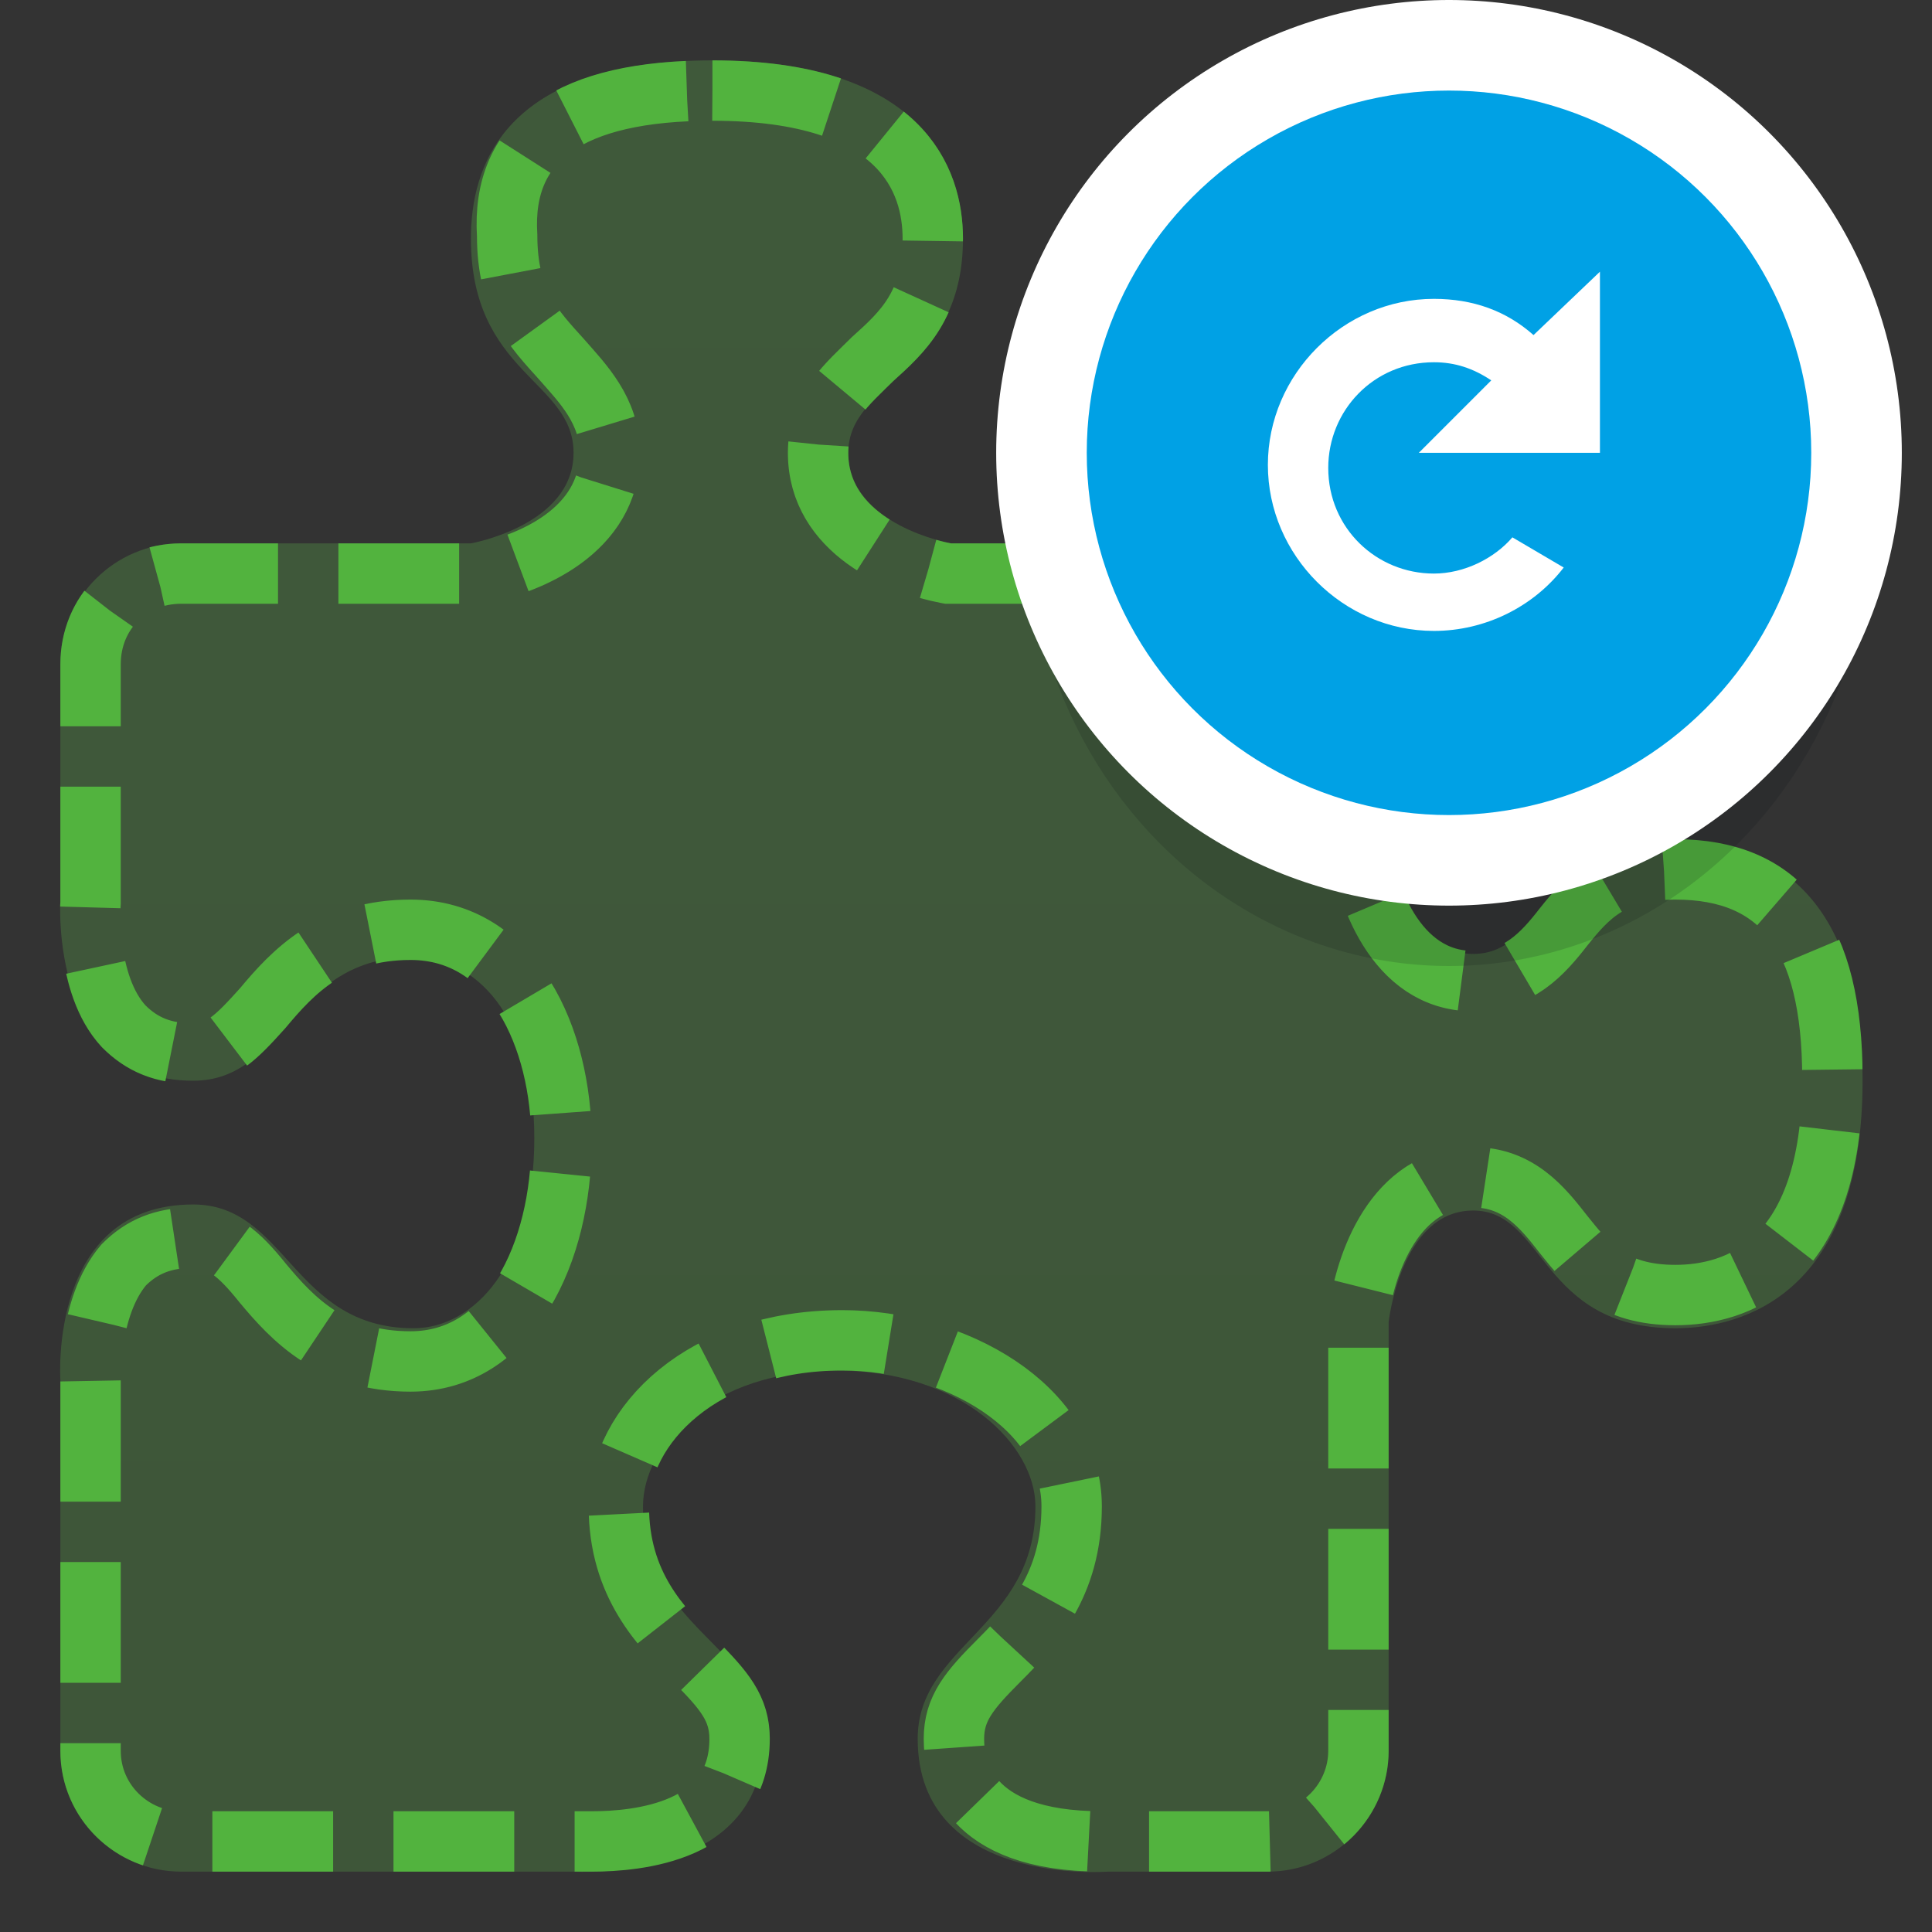
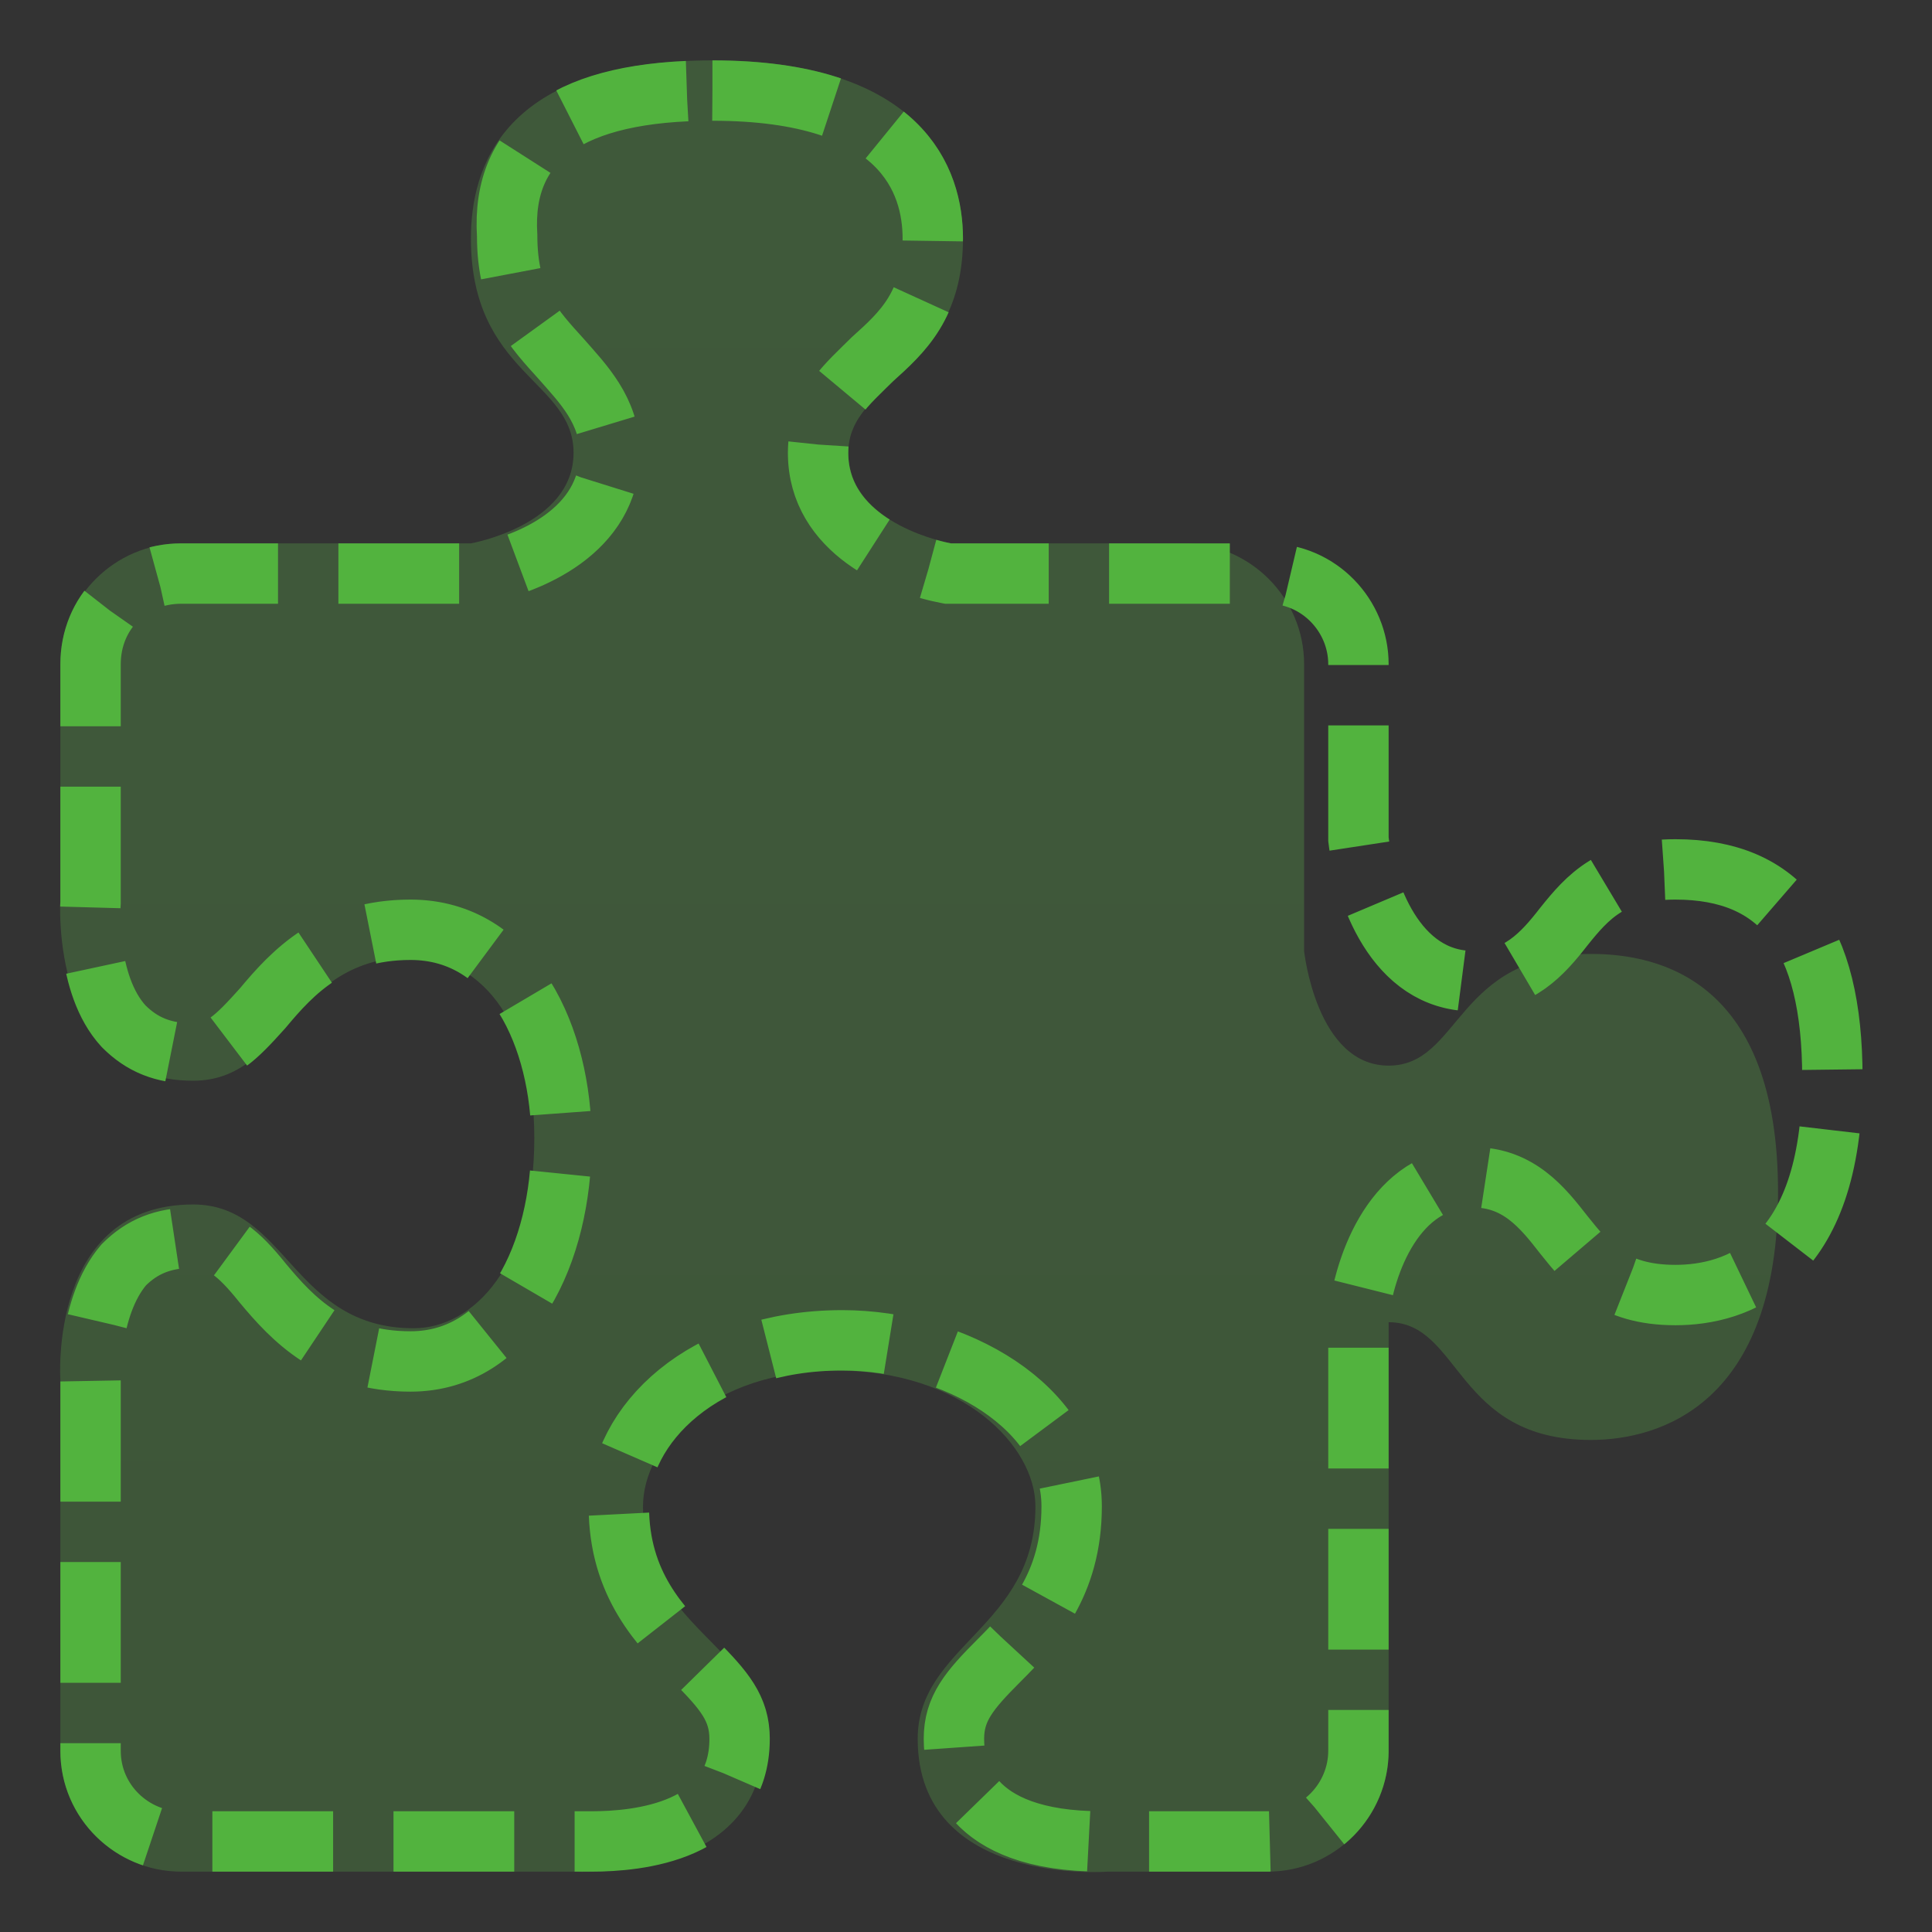
<svg xmlns="http://www.w3.org/2000/svg" width="64" height="64" viewBox="0 0 64 64">
  <rect x="0" y="0" width="64" height="64" fill="#333333" stroke="none" />
  <defs>
    <style>
      .style-puzzle-piece {
        fill: url('#gradient-linear-puzzle-piece');
        fill-opacity: .25;
      }
      .style-puzzle-piece-outline {
        fill: none;
        stroke-width: 2;
        stroke: #52b33e;
        stroke-dasharray: 4 2;
      }
      .style-badge-shadow {
        fill: #0d131a;
        fill-opacity: .15;
      }
      .style-badge-background {
        fill: #fff;
      }
      .style-badge-inside {
        fill: #00a1e5;
      }
      .style-badge-icon {
        fill: #fff;
      }
    </style>
    <linearGradient id="gradient-linear-puzzle-piece" x1="0%" y1="0%" x2="0%" y2="100%">
      <stop offset="0%" stop-color="#66cc52" stop-opacity="1" />
      <stop offset="100%" stop-color="#60bf4c" stop-opacity="1" />
    </linearGradient>
  </defs>
-   <path class="style-puzzle-piece" d="M42,62c2.2,0,4-1.8,4-4l0-14.2c0,0,0.4-3.7,2.8-3.7c2.4,0,2.2,3.9,6.7,3.9c2.3,0,6.2-1.2,6.2-8.2 c0-7-3.9-7.9-6.2-7.9c-4.5,0-4.3,3.7-6.7,3.7c-2.4,0-2.8-3.8-2.8-3.8V22c0-2.2-1.8-4-4-4H31.5c0,0-3.4-0.6-3.4-3 c0-2.4,3.8-2.6,3.8-7.1c0-2.3-1.3-5.9-8.3-5.9s-8,3.6-8,5.9c0,4.5,3.4,4.7,3.4,7.1c0,2.4-3.4,3-3.4,3H6c-2.2,0-4,1.8-4,4l0,7.8 c0,0-0.4,6,4.4,6c3.1,0,3.2-4.1,7.3-4.1c2,0,4,1.9,4,6c0,4.2-2,6.3-4,6.3c-4,0-4.2-4.1-7.3-4.1c-4.8,0-4.4,5.8-4.4,5.8L2,58 c0,2.2,1.8,4,4,4H19c0,0,6.3,0.4,6.3-4.4c0-3.1-4-3.6-4-7.7c0-2,2.2-4.5,6.4-4.5c4.2,0,6.6,2.5,6.6,4.5c0,4-3.9,4.6-3.9,7.7 c0,4.9,6.3,4.4,6.3,4.4H42z" />
+   <path class="style-puzzle-piece" d="M42,62c2.2,0,4-1.8,4-4l0-14.2c2.4,0,2.2,3.9,6.7,3.9c2.3,0,6.2-1.2,6.2-8.2 c0-7-3.9-7.9-6.2-7.9c-4.5,0-4.3,3.7-6.7,3.7c-2.4,0-2.8-3.8-2.8-3.8V22c0-2.2-1.8-4-4-4H31.5c0,0-3.4-0.6-3.4-3 c0-2.4,3.8-2.6,3.8-7.1c0-2.3-1.3-5.9-8.3-5.9s-8,3.6-8,5.9c0,4.5,3.4,4.7,3.4,7.1c0,2.4-3.4,3-3.4,3H6c-2.2,0-4,1.8-4,4l0,7.8 c0,0-0.4,6,4.4,6c3.1,0,3.2-4.1,7.3-4.1c2,0,4,1.9,4,6c0,4.2-2,6.3-4,6.3c-4,0-4.2-4.1-7.3-4.1c-4.8,0-4.4,5.8-4.4,5.8L2,58 c0,2.2,1.8,4,4,4H19c0,0,6.3,0.4,6.3-4.4c0-3.1-4-3.6-4-7.7c0-2,2.2-4.5,6.4-4.5c4.2,0,6.6,2.5,6.6,4.5c0,4-3.9,4.6-3.9,7.7 c0,4.9,6.3,4.4,6.3,4.4H42z" />
  <path class="style-puzzle-piece-outline" d="M23.6,3c6.3,0,7.3,3,7.3,4.9c0,2.2-1,3.1-2,4c-0.8,0.8-1.8,1.6-1.8,3.1c0,2.6,2.7,3.7,4.3,4l0.1,0h0.1H42 c1.7,0,3,1.4,3,3v5.8v0l0,0c0.2,1.7,1.2,4.7,3.8,4.7c1.5,0,2.3-0.9,3-1.8c0.8-1,1.6-1.9,3.7-1.9c3.5,0,5.2,2.2,5.2,6.9 c0,6.2-3.2,7.2-5.2,7.2c-2.1,0-2.9-1-3.7-2c-0.7-0.9-1.5-1.9-3-1.9c-2.6,0-3.6,2.9-3.8,4.6l0,0l0,0L45,58c0,1.6-1.3,3-3,3h-5.2l0,0 l0,0c0,0-0.1,0-0.3,0c-4.5,0-4.9-2.4-4.9-3.4c0-1,0.5-1.6,1.5-2.6c1.1-1.1,2.4-2.5,2.4-5.1c0-3.3-3.9-5.5-7.6-5.5 c-4.6,0-7.4,2.8-7.4,5.5c0,2.6,1.4,4,2.5,5.1c1,1,1.5,1.6,1.5,2.6c0,3.1-3.4,3.4-4.9,3.4c-0.2,0-0.3,0-0.3,0l0,0h0H6 c-1.6,0-3-1.3-3-3l0-12.2l0,0l0,0c0,0-0.1-2.5,1.1-3.9c0.6-0.6,1.3-0.9,2.3-0.9c0.9,0,1.5,0.5,2.3,1.5c1,1.2,2.3,2.6,4.9,2.6 c3.3,0,5-3.6,5-7.3c0-3.4-1.6-7-5-7c-2.6,0-3.9,1.4-4.9,2.6c-0.9,1-1.4,1.5-2.3,1.5c-1,0-1.7-0.3-2.3-0.9C2.8,32.6,3,29.9,3,29.9 l0,0l0,0L3,22c0-1.7,1.3-3,3-3h9.7h0.1l0.1,0c1.6-0.3,4.3-1.4,4.3-4c0-1.4-0.9-2.3-1.6-3.1c-0.9-1-1.8-1.9-1.8-4.1 C16.6,4.6,18.9,3,23.6,3" />
  <svg width="32" height="32" x="32" y="0">
-     <ellipse class="style-badge-shadow" rx="14" ry="15" cx="16" cy="17" />
-     <circle class="style-badge-background" r="15" cy="15" cx="16" />
-     <circle class="style-badge-inside" r="12" cy="15" cx="16" />
-     <path class="style-badge-icon" d="M21,15h-6l2.4-2.4c-0.6-0.4-1.2-0.6-1.9-0.6c-2,0-3.5,1.6-3.5,3.5 c0,2,1.6,3.5,3.5,3.5c1,0,2-0.5,2.6-1.2l1.7,1c-1,1.3-2.6,2.1-4.3,2.1c-3,0-5.5-2.5-5.5-5.5c0-3,2.5-5.5,5.5-5.5 c1.3,0,2.4,0.4,3.3,1.2L21,9V15z" />
-   </svg>
+     </svg>
</svg>